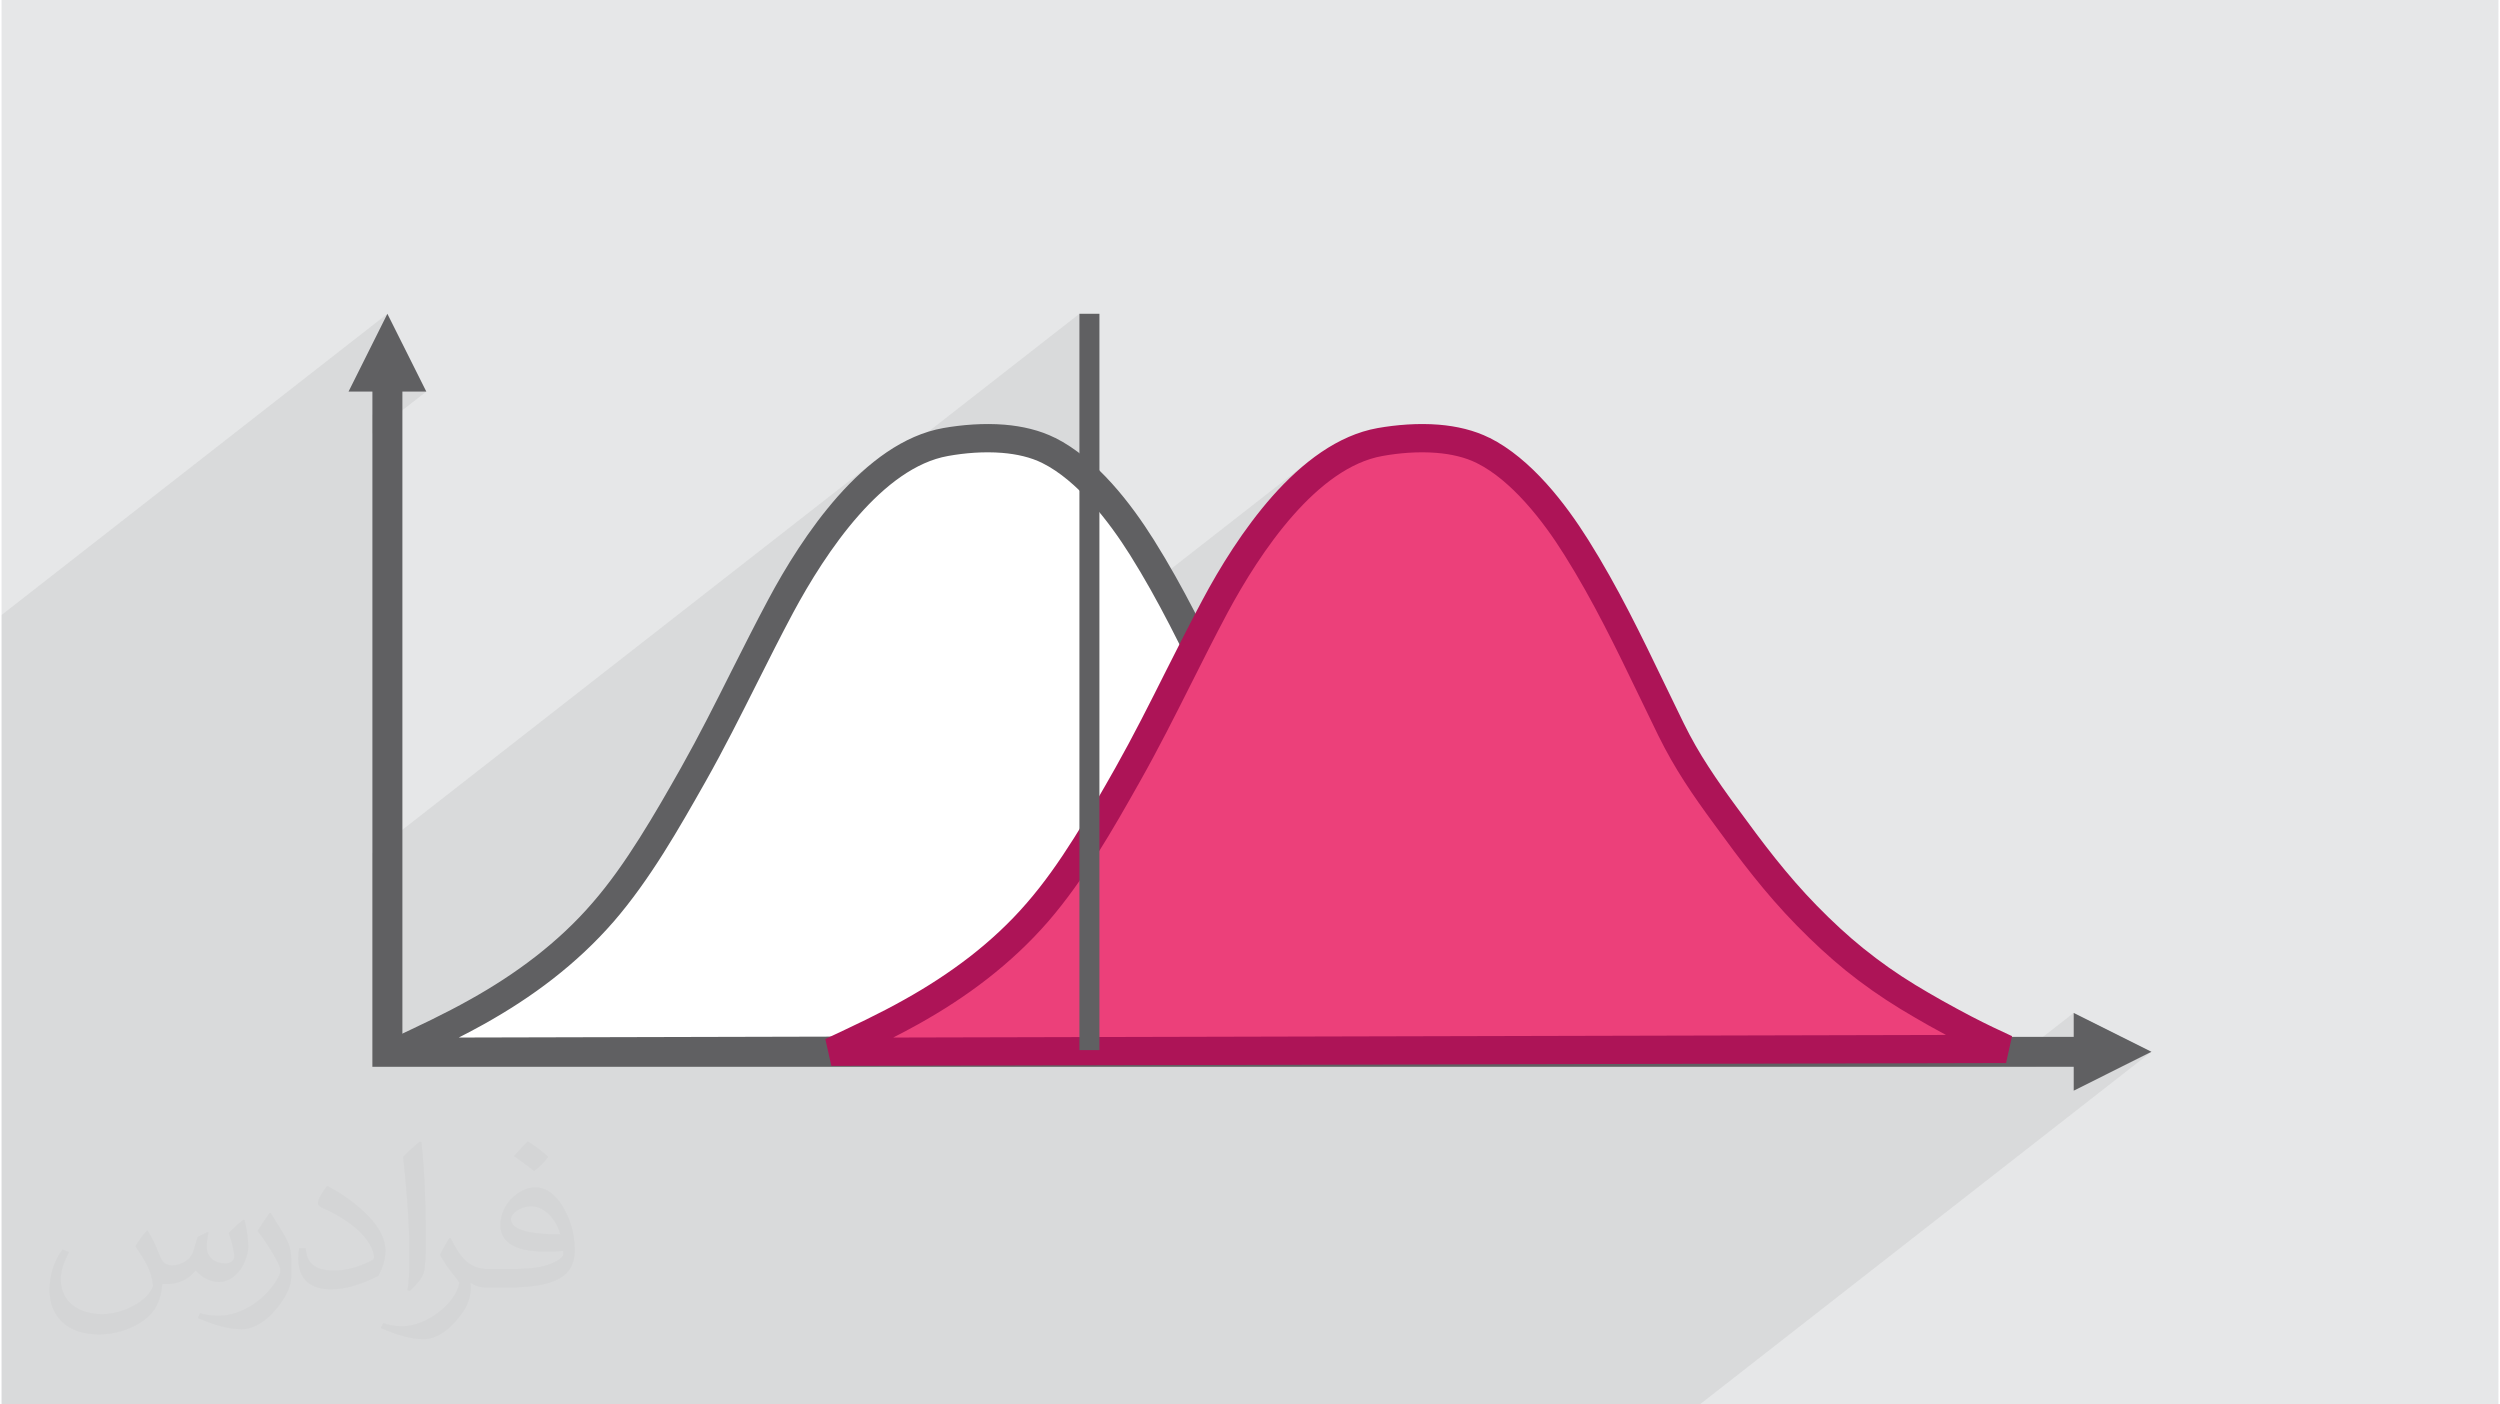
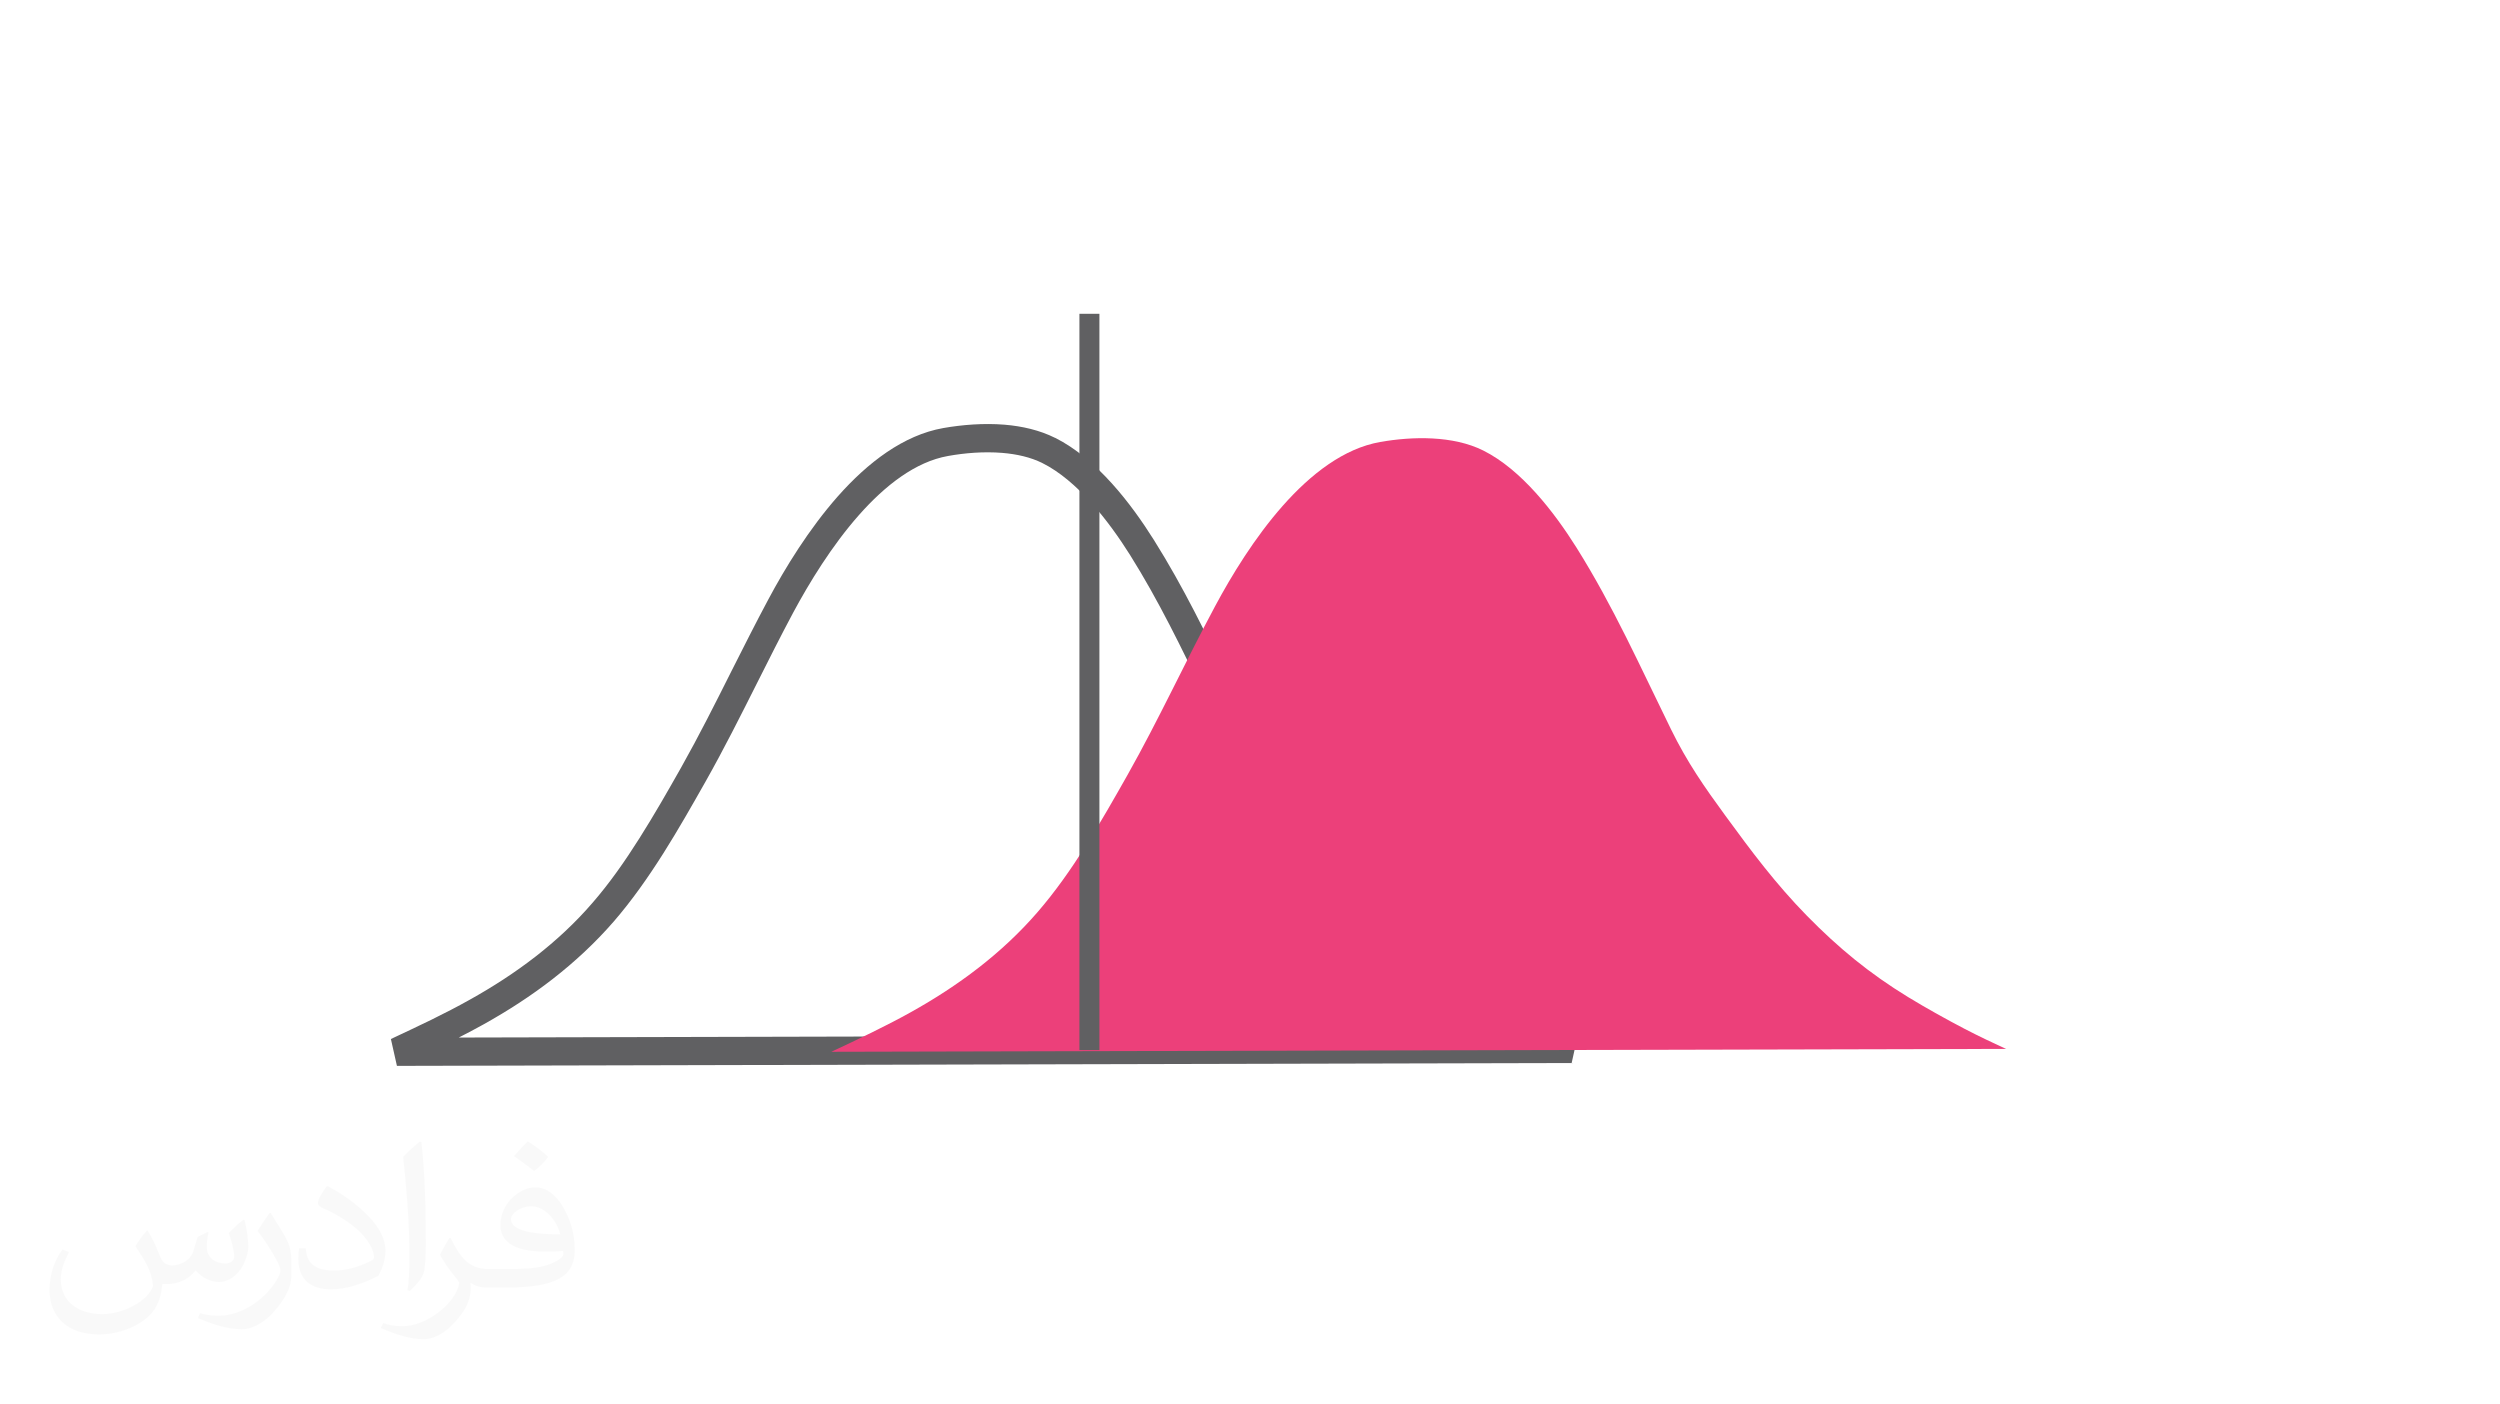
<svg xmlns="http://www.w3.org/2000/svg" xml:space="preserve" width="356px" height="200px" version="1.0" shape-rendering="geometricPrecision" text-rendering="geometricPrecision" image-rendering="optimizeQuality" fill-rule="evenodd" clip-rule="evenodd" viewBox="0 0 35600 20025">
  <g id="Layer_x0020_1">
    <g id="_3086009894064">
-       <polygon fill="#E6E7E8" points="0,0 35600,0 35600,20025 0,20025 " />
      <path fill="#373435" fill-opacity="0.031" d="M2082 17547c68,104 112,203 155,312 32,64 49,183 199,183 44,0 107,-14 163,-45 63,-33 111,-83 136,-159l60 -202 146 -72 10 10c-20,77 -25,149 -25,206 0,170 146,234 262,234 68,0 129,-34 129,-95 0,-81 -34,-217 -78,-339 68,-68 136,-136 214,-191l12 6c34,144 53,287 53,381 0,93 -41,196 -75,264 -70,132 -194,238 -344,238 -114,0 -241,-58 -328,-163l-5 0c-82,101 -209,193 -412,193l-63 0c-10,134 -39,229 -83,314 -121,237 -480,404 -818,404 -470,0 -706,-272 -706,-633 0,-223 73,-431 185,-578l92 38c-70,134 -117,262 -117,385 0,338 275,499 592,499 294,0 658,-187 724,-404 -25,-237 -114,-348 -250,-565 41,-72 94,-144 160,-221l12 0zm5421 -1274c99,62 196,136 291,221 -53,74 -119,142 -201,202 -95,-77 -190,-143 -287,-213 66,-74 131,-146 197,-210zm51 926c-160,0 -291,105 -291,183 0,168 320,219 703,217 -48,-196 -216,-400 -412,-400zm-359 895c208,0 390,-6 529,-41 155,-39 286,-118 286,-171 0,-15 0,-31 -5,-46 -87,8 -187,8 -274,8 -282,0 -498,-64 -583,-222 -21,-44 -36,-93 -36,-149 0,-152 66,-303 182,-406 97,-85 204,-138 313,-138 197,0 354,158 464,408 60,136 101,293 101,491 0,132 -36,243 -118,326 -153,148 -435,204 -867,204l-196 0 0 0 -51 0c-107,0 -184,-19 -245,-66l-10 0c3,25 5,50 5,72 0,97 -32,221 -97,320 -192,287 -400,410 -580,410 -182,0 -405,-70 -606,-161l36 -70c65,27 155,46 279,46 325,0 752,-314 805,-619 -12,-25 -34,-58 -65,-93 -95,-113 -155,-208 -211,-307 48,-95 92,-171 133,-239l17 -2c139,282 265,445 546,445l44 0 0 0 204 0zm-1408 299c24,-130 26,-276 26,-413l0 -202c0,-377 -48,-926 -87,-1282 68,-75 163,-161 238,-219l22 6c51,450 63,972 63,1452 0,126 -5,250 -17,340 -7,114 -73,201 -214,332l-31 -14zm-1449 -596c7,177 94,318 398,318 189,0 349,-50 526,-135 32,-14 49,-33 49,-49 0,-111 -85,-258 -228,-392 -139,-126 -323,-237 -495,-311 -59,-25 -78,-52 -78,-77 0,-51 68,-158 124,-235l19 -2c197,103 417,256 580,427 148,157 240,316 240,489 0,128 -39,250 -102,361 -216,109 -446,192 -674,192 -277,0 -466,-130 -466,-436 0,-33 0,-84 12,-150l95 0zm-501 -503l172 278c63,103 122,215 122,392l0 227c0,183 -117,379 -306,573 -148,132 -279,188 -400,188 -180,0 -386,-56 -624,-159l27 -70c75,21 162,37 269,37 342,-2 692,-252 852,-557 19,-35 26,-68 26,-90 0,-36 -19,-75 -34,-110 -87,-165 -184,-315 -291,-453 56,-89 112,-174 173,-258l14 2z" />
-       <polygon fill="#373435" fill-opacity="0.078" points="15368,4474 11718,7323 11772,7256 11847,7166 11923,7077 12004,6988 12087,6901 12172,6817 12258,6736 12347,6658 12437,6584 5287,12165 5287,6183 6056,5583 5715,5583 5287,5917 5287,5583 4947,5583 5501,4474 0,8769 0,9445 0,9711 0,10045 0,10310 0,16292 0,16385 0,16471 0,16547 0,16694 0,16802 0,16887 0,17082 0,17548 0,17692 0,17969 0,17969 0,18152 0,18508 0,18979 0,19051 0,19148 0,19338 0,19396 0,19451 0,19532 0,19581 0,19598 0,19837 0,19882 0,19952 0,20025 87,20025 1412,20025 1531,20025 1739,20025 2066,20025 2174,20025 2424,20025 3021,20025 3205,20025 3560,20025 3560,20025 3794,20025 4251,20025 4853,20025 4947,20025 5070,20025 5389,20025 5459,20025 5562,20025 5625,20025 5646,20025 5953,20025 6011,20025 6100,20025 6281,20025 9181,20025 14781,20025 15892,20025 16150,20025 20974,20025 22086,20025 22343,20025 22393,20025 22829,20025 23377,20025 23813,20025 24212,20025 30653,14996 29544,15551 29544,15210 28997,15210 29544,14783 29544,14442 28560,15210 28511,15210 28580,15156 28322,15157 28580,14955 28513,14924 28446,14893 28377,14861 28306,14827 28232,14791 28155,14753 28073,14712 27987,14668 27895,14620 27799,14568 27699,14514 27597,14457 27493,14398 27389,14338 27285,14277 27183,14216 27081,14152 26981,14088 26883,14023 26787,13957 26694,13890 26602,13822 26512,13752 26423,13682 26336,13610 26249,13536 26163,13461 26078,13383 25993,13304 25908,13223 25823,13140 25738,13054 25656,12969 25577,12884 25499,12798 25423,12713 25349,12626 25275,12540 25204,12453 25133,12365 25063,12277 24994,12187 24925,12098 24856,12007 24788,11915 24719,11823 24650,11729 24581,11634 24470,11481 24363,11331 24262,11184 24164,11036 24070,10886 23979,10731 23890,10570 23803,10399 23722,10233 23641,10068 23562,9903 23483,9739 23403,9575 23324,9412 23244,9249 23163,9087 23082,8925 22999,8764 22914,8603 22827,8443 22738,8283 22646,8124 22551,7965 22454,7806 22393,7711 22328,7613 22260,7515 22189,7416 22115,7317 22038,7219 21958,7122 21875,7028 21790,6936 21702,6847 21611,6763 21518,6683 21423,6609 21326,6540 21226,6478 21125,6423 21043,6385 21036,6383 21215,6243 21215,6242 21036,6383 20958,6353 20870,6325 20780,6302 20687,6283 20594,6269 20499,6258 20403,6251 20307,6248 20211,6248 20115,6251 20020,6256 19926,6264 19834,6275 19743,6287 19655,6302 19464,6349 19276,6419 19094,6510 18918,6621 18746,6749 17771,7510 17822,7440 17893,7348 17966,7256 18041,7166 18117,7077 18198,6988 18281,6901 18366,6817 18452,6736 18541,6658 18631,6584 16516,8235 16452,8124 16357,7965 16260,7806 16199,7711 16134,7613 16066,7515 15995,7416 15921,7317 15844,7219 15764,7122 15681,7028 15653,6998 15653,4474 " />
      <g>
-         <polygon fill="#606062" fill-rule="nonzero" points="5501,4474 6056,5583 5715,5583 5715,14783 29544,14783 29544,14442 30653,14996 29544,15551 29544,15210 5287,15210 5287,5583 4947,5583 " />
        <path fill="white" d="M14931 6423c545,272 1012,879 1329,1383 530,845 913,1707 1349,2593 230,469 473,818 778,1235 372,509 714,967 1157,1420 454,463 891,823 1445,1162 270,164 566,328 804,452 237,123 415,205 593,287l-16749 41c388,-182 776,-365 1136,-566 675,-376 1296,-838 1804,-1424 497,-574 911,-1299 1285,-1961 445,-790 819,-1604 1246,-2401 472,-882 1319,-2159 2353,-2342 463,-82 1041,-93 1470,121z" />
        <path fill="#606062" fill-rule="nonzero" d="M15021 6242c297,149 570,385 810,651 232,257 435,545 599,806 425,677 754,1360 1090,2056 90,187 180,375 269,555 112,226 226,425 351,617 125,194 260,383 410,588 184,252 361,492 547,725 184,230 376,453 591,673 221,226 438,427 667,612l1 0c230,186 471,356 738,519 122,74 253,151 385,225 147,82 286,158 406,220 227,118 402,199 575,279l11 4 -85 384 -16749 41 -86 -383c196,-92 391,-184 576,-274 185,-91 368,-185 548,-286 327,-182 643,-386 939,-616 294,-229 567,-482 810,-764 242,-278 464,-595 671,-923 214,-338 408,-679 592,-1004 254,-451 488,-916 721,-1381 172,-340 343,-681 523,-1017 241,-452 580,-1005 992,-1472 427,-482 935,-873 1504,-974 268,-47 574,-72 872,-48 253,21 502,78 722,188l0 -1zm510 920c-209,-231 -442,-435 -690,-559l0 0c-167,-84 -367,-129 -575,-146 -261,-21 -531,1 -770,44 -466,82 -899,421 -1272,843 -387,438 -708,964 -939,1394 -179,335 -348,672 -517,1008 -235,467 -469,934 -731,1398 -190,336 -390,688 -601,1022 -217,343 -451,676 -707,972 -264,304 -556,575 -868,818 -309,241 -642,456 -990,650 -114,63 -232,126 -352,187l15011 -37c-81,-43 -165,-89 -248,-136 -130,-73 -265,-151 -398,-232 -286,-175 -541,-355 -782,-549 -241,-196 -469,-407 -701,-644 -228,-233 -429,-466 -620,-705 -189,-236 -369,-480 -556,-737 -155,-211 -294,-406 -424,-608 -131,-203 -253,-414 -373,-657 -94,-192 -183,-375 -271,-558 -331,-687 -656,-1361 -1067,-2017 -153,-243 -342,-511 -559,-751z" />
        <path fill="#EC407A" d="M21125 6423c545,272 1012,879 1329,1383 530,845 913,1707 1349,2593 230,469 473,818 778,1235 372,509 714,967 1157,1420 454,463 891,823 1445,1162 269,164 566,328 804,452 237,123 415,205 593,287l-16749 41c388,-182 776,-365 1136,-566 675,-376 1296,-838 1803,-1424 498,-574 912,-1299 1286,-1961 445,-790 819,-1604 1246,-2401 472,-882 1319,-2159 2353,-2342 463,-82 1041,-93 1470,121z" />
-         <path fill="#AD1457" fill-rule="nonzero" d="M21215 6242c297,149 570,385 810,651 232,257 435,545 599,806 425,677 754,1360 1090,2057 100,206 200,414 269,554 111,226 226,425 351,617 125,194 259,383 410,588 184,252 361,492 547,725 184,230 376,453 591,673 221,226 438,427 667,612l1 0c230,186 471,356 738,519 121,74 253,150 384,224 141,79 282,155 408,221 233,121 403,200 572,278l13 5 -85 384 -16749 41 -86 -383c196,-92 391,-184 576,-274 185,-91 369,-185 548,-286 327,-182 642,-386 939,-616 294,-229 567,-482 810,-764 242,-278 464,-595 671,-923 214,-338 408,-679 592,-1004 254,-451 488,-916 721,-1381 172,-340 343,-681 523,-1017 241,-452 580,-1005 992,-1472 427,-482 935,-873 1504,-974 268,-47 574,-72 872,-48 253,21 502,78 722,188l0 -1zm510 920c-209,-231 -442,-435 -690,-559l0 0c-167,-84 -367,-129 -575,-146 -261,-21 -531,1 -770,44 -466,82 -899,421 -1272,843 -387,438 -708,964 -939,1394 -179,335 -348,672 -517,1008 -235,467 -470,934 -732,1398 -189,336 -389,688 -600,1022 -217,343 -451,676 -707,972 -264,304 -556,575 -868,818 -309,241 -642,456 -990,650 -114,63 -232,126 -352,187l15010 -37c-79,-42 -162,-88 -248,-136 -129,-73 -264,-152 -397,-232 -286,-175 -541,-355 -782,-549 -241,-196 -469,-407 -701,-644 -228,-233 -429,-466 -620,-705 -189,-236 -369,-480 -556,-737 -155,-211 -294,-406 -424,-608 -131,-203 -253,-414 -373,-657l0 0c-114,-233 -192,-395 -270,-557 -332,-688 -657,-1362 -1069,-2018 -152,-243 -341,-511 -558,-751z" />
        <polygon fill="#606062" fill-rule="nonzero" points="15368,14972 15368,4474 15653,4474 15653,14972 " />
      </g>
    </g>
  </g>
</svg>